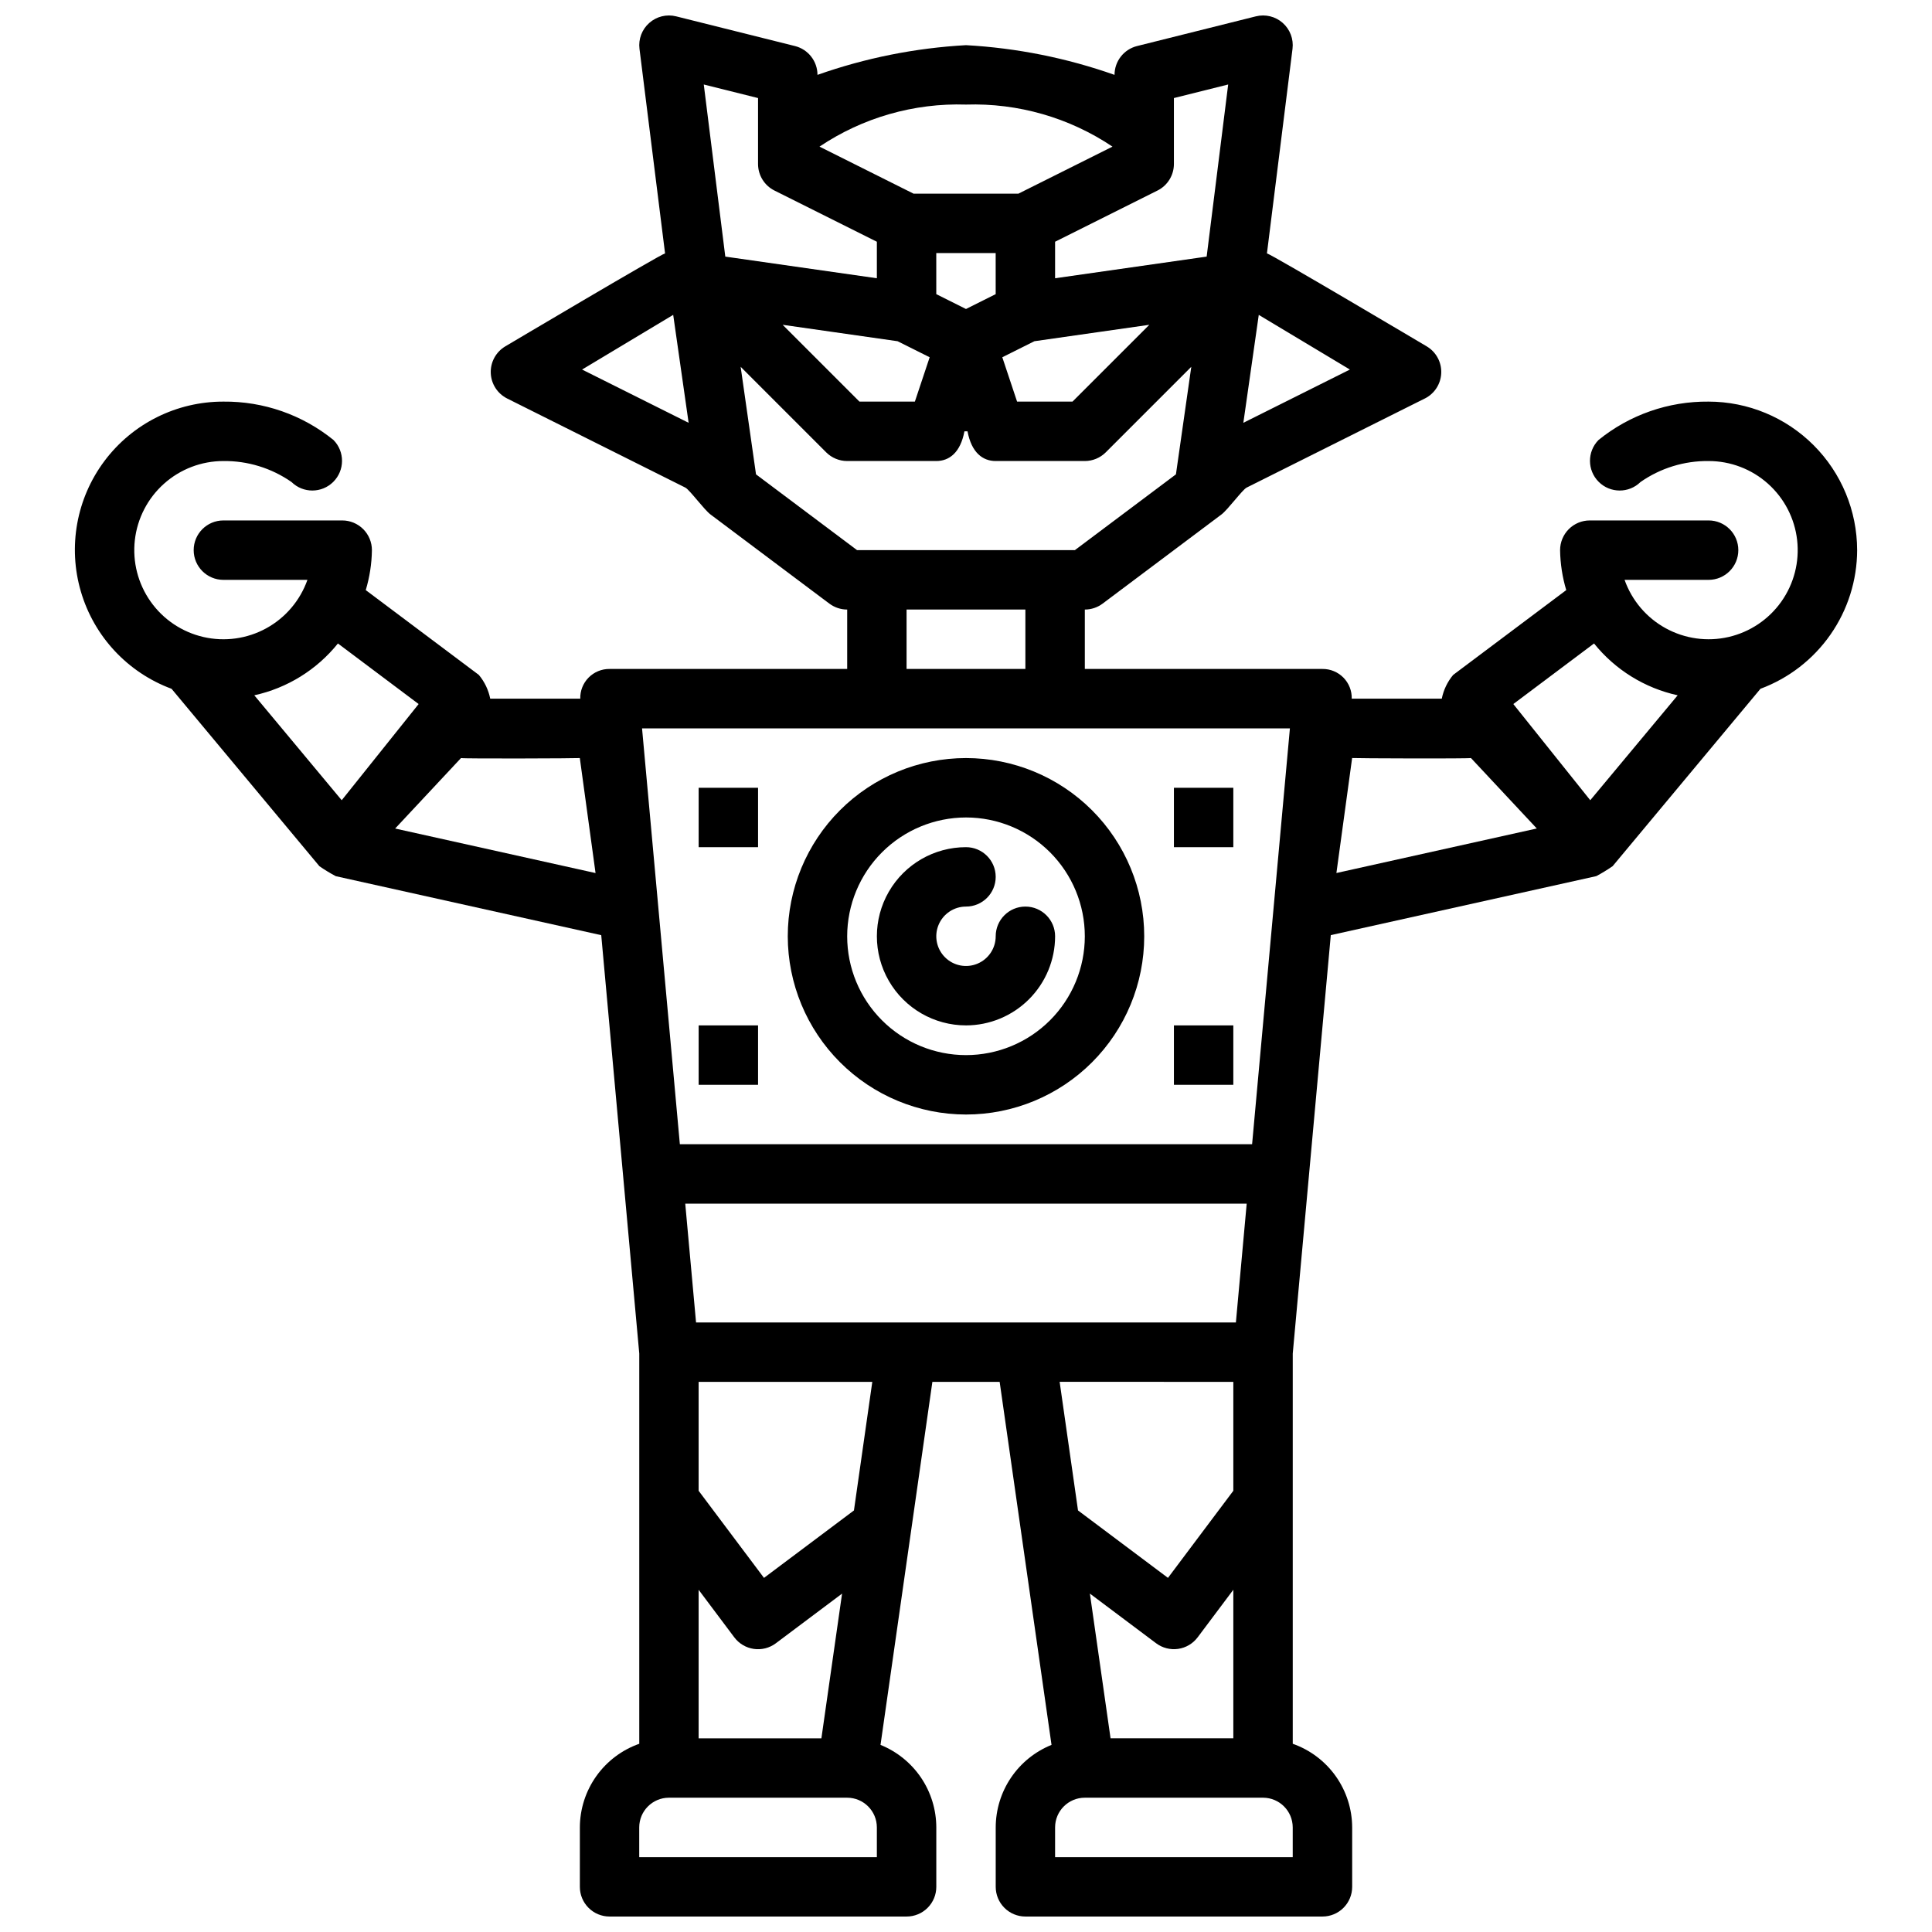
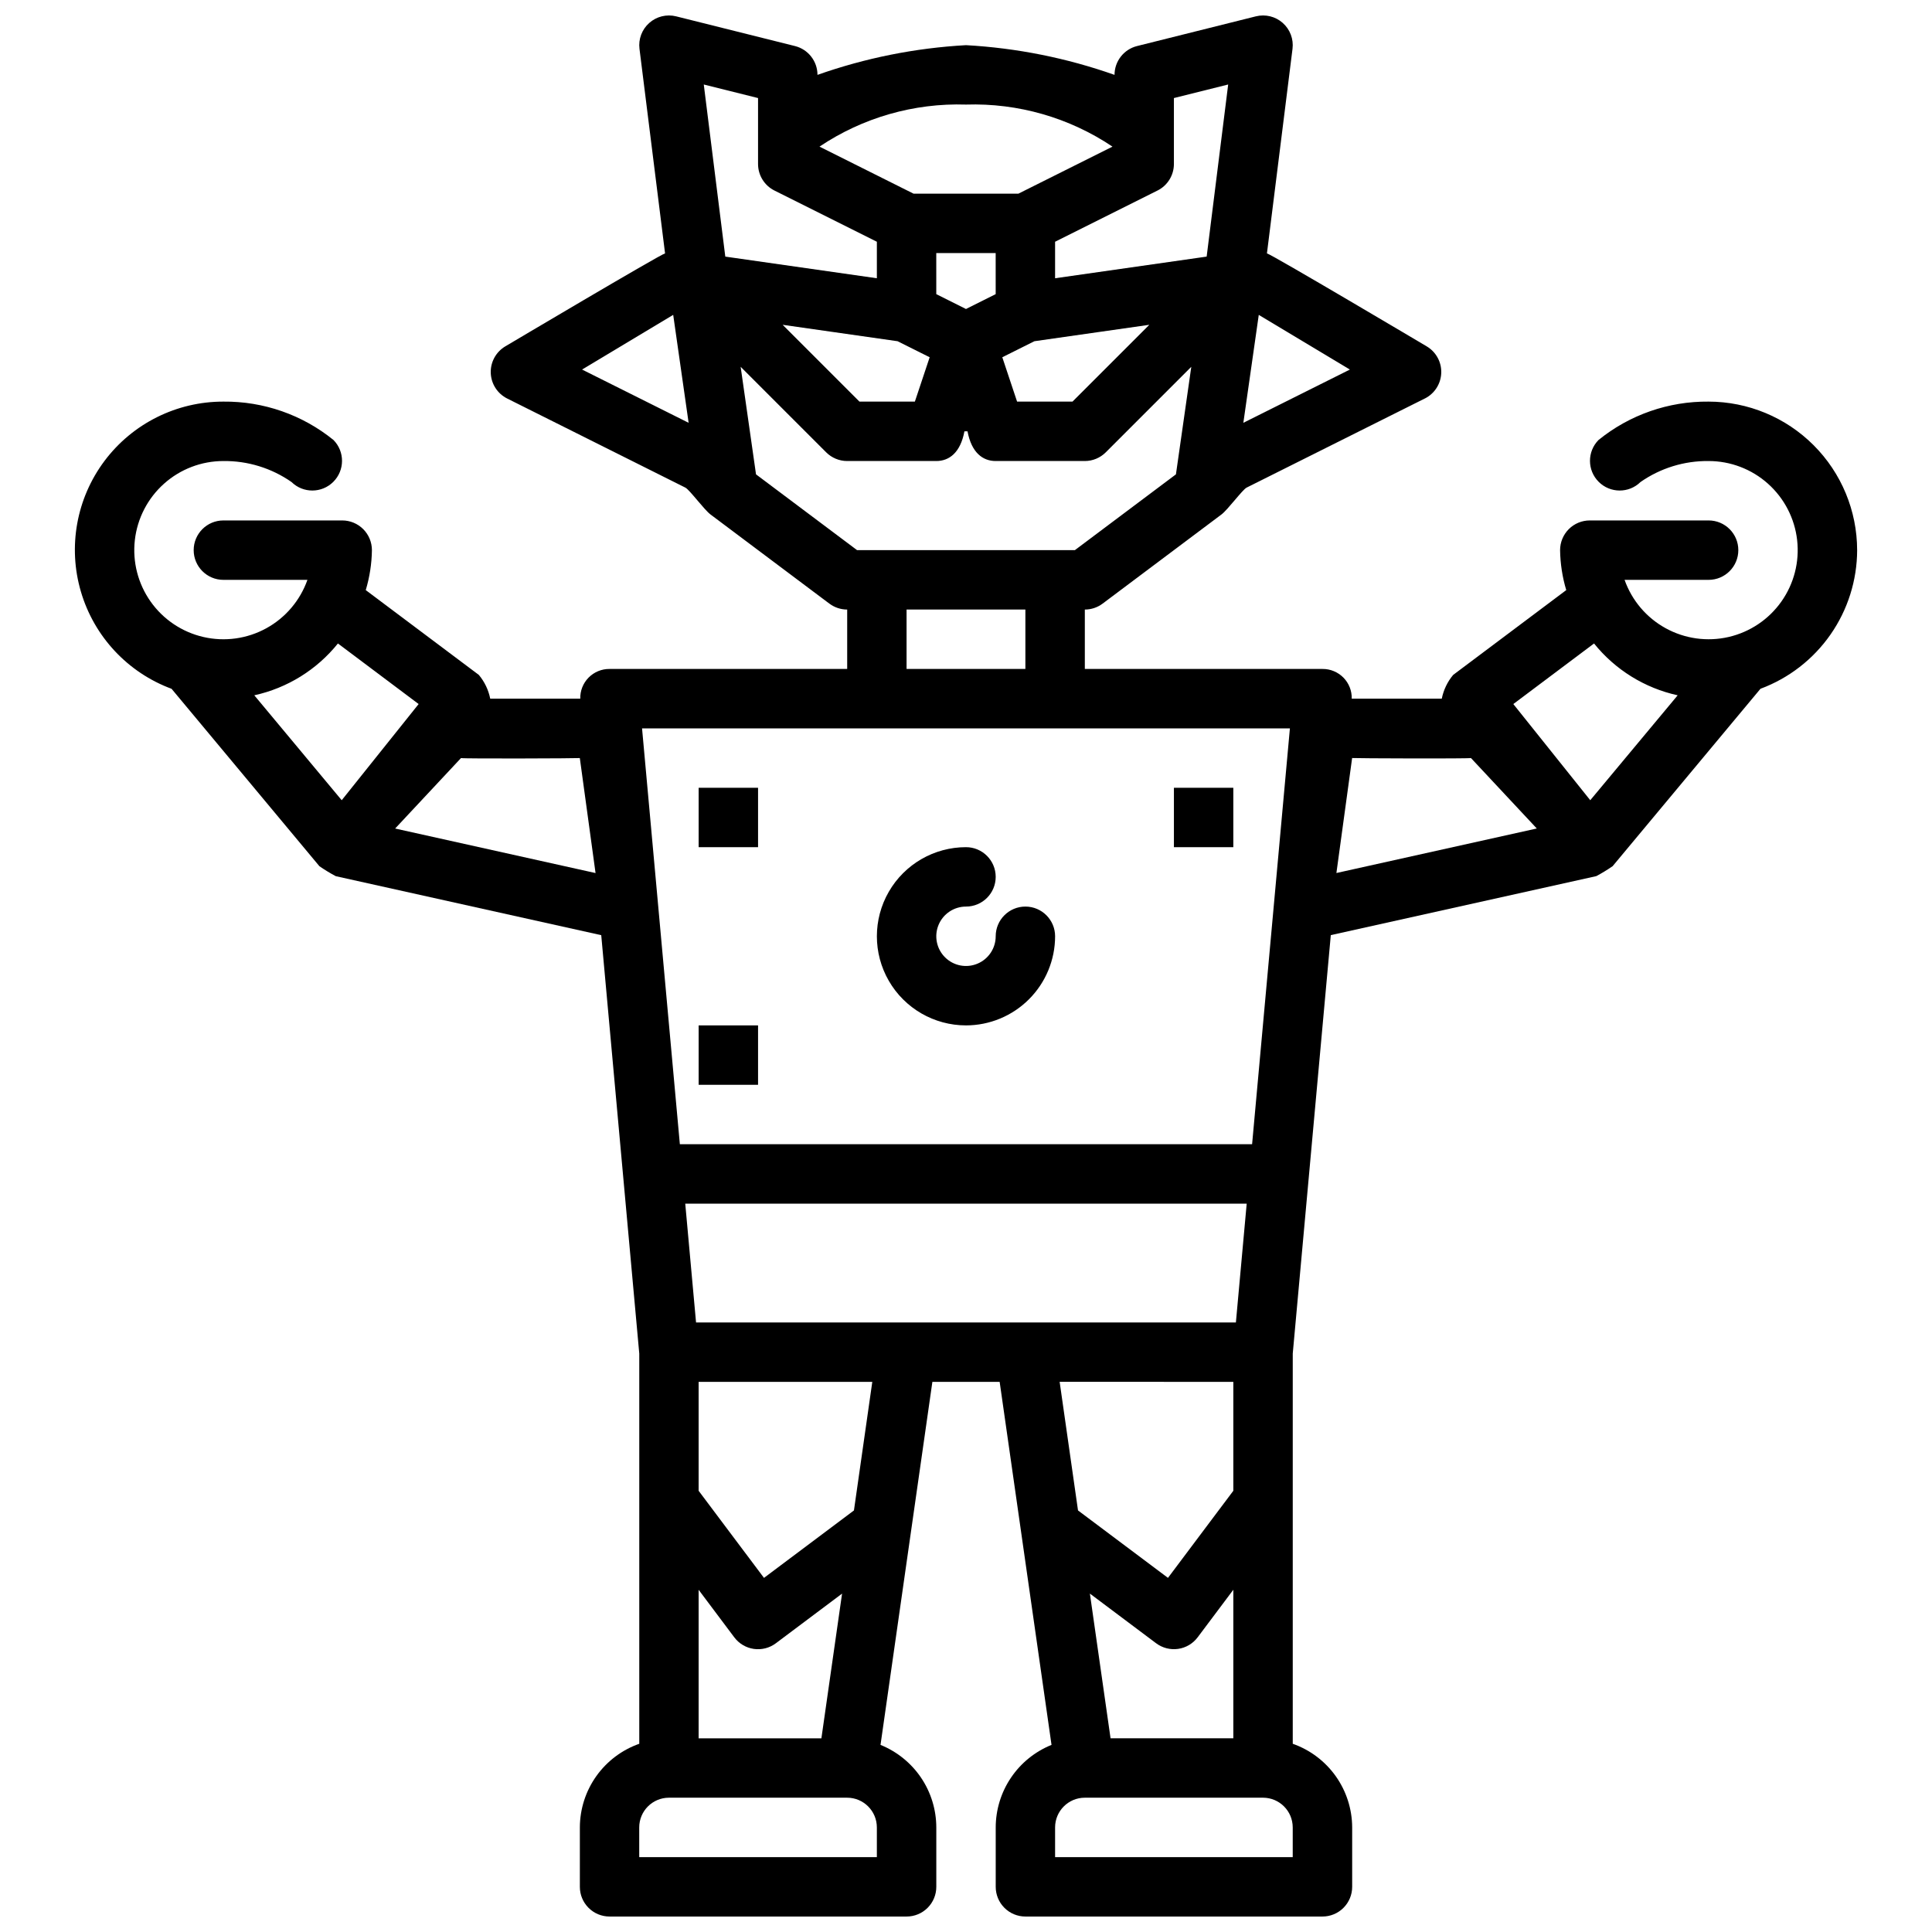
<svg xmlns="http://www.w3.org/2000/svg" width="800px" height="800px" version="1.1" viewBox="144 144 512 512">
  <defs>
    <clipPath id="a">
      <path d="m163 148.09h474v503.81h-474z" />
    </clipPath>
  </defs>
  <g clip-path="url(#a)">
    <path d="m636.16 289.79c-0.012-10.434-4.164-20.438-11.543-27.816-7.379-7.379-17.383-11.531-27.816-11.543-10.617-0.109-20.938 3.488-29.184 10.18-3.027 3.082-3.004 8.027 0.051 11.078 3.055 3.055 8 3.078 11.082 0.051 5.289-3.691 11.598-5.637 18.051-5.562 5.801 0 11.398 2.137 15.723 6 4.328 3.863 7.082 9.184 7.734 14.949 0.656 5.762-0.832 11.566-4.184 16.301-3.348 4.738-8.324 8.074-13.977 9.379-5.652 1.301-11.586 0.477-16.672-2.316-5.086-2.789-8.965-7.356-10.898-12.824h22.273c4.348 0 7.871-3.527 7.871-7.875 0-4.348-3.523-7.871-7.871-7.871h-31.488c-2.09 0-4.094 0.828-5.57 2.305-1.473 1.477-2.305 3.481-2.305 5.566 0.055 3.59 0.602 7.152 1.633 10.59l-29.969 22.477c-1.516 1.812-2.551 3.977-3.016 6.293h-23.75l-0.113 0.023c0.059-2.086-0.734-4.109-2.199-5.598-1.465-1.488-3.473-2.32-5.562-2.297h-62.973v-15.742c1.699 0 3.359-0.555 4.719-1.578l31.488-23.617c1.676-1.25 5.566-6.574 6.672-7.125l47.23-23.617 0.004 0.004c2.566-1.289 4.231-3.871 4.34-6.742 0.113-2.867-1.348-5.57-3.812-7.051 0 0-41.34-24.52-42.379-24.66l6.777-54.207c0.324-2.574-0.645-5.144-2.586-6.867-1.945-1.723-4.609-2.375-7.129-1.746l-31.488 7.871c-3.504 0.875-5.965 4.027-5.965 7.637-12.68-4.477-25.934-7.125-39.359-7.871-13.43 0.746-26.68 3.394-39.363 7.871 0-3.609-2.457-6.762-5.965-7.637l-31.488-7.871c-2.516-0.629-5.184 0.023-7.125 1.746-1.945 1.723-2.914 4.293-2.59 6.867l6.777 54.207c-1.035 0.137-42.379 24.66-42.379 24.66-2.461 1.48-3.922 4.184-3.812 7.051 0.109 2.871 1.773 5.453 4.344 6.742l47.23 23.617c1.105 0.555 4.996 5.879 6.672 7.125l31.488 23.617v-0.004c1.363 1.023 3.019 1.578 4.723 1.578v15.742h-62.977c-2.09-0.023-4.098 0.809-5.562 2.297s-2.258 3.512-2.199 5.598l-0.109-0.023h-23.754c-0.461-2.316-1.5-4.481-3.016-6.293l-29.969-22.477c1.031-3.438 1.582-7 1.633-10.59 0-2.086-0.828-4.09-2.305-5.566-1.477-1.477-3.481-2.305-5.566-2.305h-31.488c-4.348 0-7.875 3.523-7.875 7.871 0 4.348 3.527 7.875 7.875 7.875h22.27c-1.934 5.469-5.809 10.035-10.895 12.828-5.082 2.793-11.016 3.617-16.668 2.316-5.652-1.301-10.629-4.633-13.98-9.367-3.352-4.734-4.848-10.539-4.195-16.301 0.652-5.766 3.402-11.086 7.727-14.953s9.918-6.008 15.719-6.012c6.457-0.078 12.777 1.867 18.074 5.562 3.082 3.027 8.023 3.004 11.078-0.051 3.055-3.051 3.078-7.996 0.051-11.078-8.242-6.691-18.566-10.289-29.18-10.18-12.395-0.023-24.074 5.801-31.512 15.719-7.434 9.918-9.75 22.762-6.25 34.652 3.496 11.891 12.402 21.43 24.023 25.738l39.176 47.008v0.004c1.395 0.965 2.844 1.848 4.344 2.644l70.348 15.633 10.078 110.88v103.41c-4.59 1.617-8.57 4.617-11.391 8.586-2.816 3.969-4.34 8.711-4.352 13.582v15.742c-0.004 2.09 0.824 4.09 2.301 5.566 1.477 1.477 3.481 2.309 5.57 2.305h78.719c2.09 0.004 4.09-0.828 5.566-2.305 1.477-1.477 2.309-3.477 2.305-5.566v-15.742c-0.008-4.703-1.418-9.297-4.051-13.195-2.637-3.894-6.375-6.914-10.734-8.676l13.746-96.211h17.828l13.746 96.211h-0.004c-4.359 1.762-8.098 4.781-10.73 8.676-2.637 3.898-4.047 8.492-4.055 13.195v15.742c0 2.09 0.828 4.09 2.305 5.566 1.477 1.477 3.481 2.309 5.566 2.305h78.719c2.09 0.004 4.094-0.828 5.57-2.305 1.477-1.477 2.305-3.477 2.305-5.566v-15.742c-0.016-4.871-1.539-9.613-4.356-13.582-2.82-3.969-6.797-6.969-11.391-8.586v-103.41l10.082-110.89 70.348-15.633v0.004c1.496-0.797 2.945-1.68 4.34-2.644l39.176-47.008v-0.004c7.504-2.789 13.98-7.801 18.559-14.367s7.043-14.375 7.066-22.383zm-69.723 24.738c5.606 6.973 13.426 11.816 22.164 13.734l-23.168 27.805-20.387-25.488zm-158.57-92.578-7.871 3.938-7.871-3.938-0.004-10.879h15.742zm-26 12.477 8.504 4.25-3.922 11.754h-14.684l-20.355-20.355zm36.258 0 30.457-4.352-20.359 20.355h-14.684l-3.918-11.754zm83.609 7.508-28.234 14.113 4.086-28.602zm-46.637-71.949 14.383-3.594-5.703 45.609-40.168 5.738v-9.676l27.137-13.57v0.004c2.668-1.332 4.352-4.059 4.352-7.043zm-16.277 12.871-24.941 12.469h-27.77l-24.938-12.469c11.453-7.688 25.035-11.586 38.824-11.145 13.789-0.441 27.367 3.457 38.824 11.145zm-93.93-12.871v17.469c0 2.984 1.684 5.711 4.352 7.043l27.137 13.566v9.676l-40.168-5.738-5.703-45.609zm-46.633 71.949 24.148-14.492 4.086 28.602zm46.094 27.773-4.07-28.5 22.66 22.66c1.477 1.477 3.481 2.309 5.566 2.309h23.613c3.391 0 6.394-2.168 7.465-7.871h0.816c1.07 5.703 4.074 7.871 7.465 7.871h23.613c2.09 0 4.09-0.832 5.566-2.309l22.66-22.66-4.07 28.5-26.777 20.082h-57.73zm39.898 35.828h31.488v15.742h-31.488zm-7.871 31.488h109.46l-10.02 110.21h-151.65l-10.02-110.21zm-47.918 157.44-2.863-31.488 148.79 0.004-2.863 31.488zm0.684 70.844 9.449 12.598c1.25 1.672 3.117 2.777 5.184 3.074 2.066 0.293 4.164-0.242 5.832-1.496l17.547-13.16-5.477 38.352h-32.535zm-95.59-250.78 21.391 16.051-20.387 25.488-23.168-27.805c8.738-1.918 16.559-6.762 22.164-13.734zm15.164 49.039 17.453-18.672c0.699 0.203 31.027 0.086 31.488 0l4.168 30.473zm127.66 272.59h-62.977v-7.871c0.004-4.348 3.527-7.871 7.871-7.875h47.234c4.344 0.004 7.867 3.527 7.871 7.875zm-6.074-91.875-23.84 17.875-17.32-23.086v-28.867h46.023zm100.54-34.078v28.867l-17.32 23.082-23.84-17.871-4.867-34.078zm0 55.098v39.367h-32.535l-5.477-38.352 17.547 13.16c1.668 1.254 3.769 1.789 5.836 1.496 2.066-0.297 3.93-1.402 5.18-3.074zm15.742 70.855h-62.977v-7.871c0.004-4.348 3.527-7.871 7.875-7.875h47.23c4.348 0.004 7.867 3.527 7.871 7.875zm15.742-291.27c0.461 0.086 30.789 0.203 31.488 0l17.449 18.672-53.105 11.801z" />
  </g>
-   <path d="m400 439.36c12.523 0 24.539-4.977 33.398-13.836 8.855-8.855 13.832-20.871 13.832-33.398 0-12.523-4.977-24.539-13.832-33.398-8.859-8.855-20.875-13.832-33.398-13.832-12.527 0-24.543 4.977-33.398 13.832-8.859 8.859-13.836 20.875-13.836 33.398 0.016 12.523 4.996 24.531 13.852 33.383 8.852 8.855 20.859 13.836 33.383 13.852zm0-78.719v-0.004c8.352 0 16.359 3.32 22.266 9.223 5.902 5.906 9.223 13.914 9.223 22.266s-3.32 16.363-9.223 22.266c-5.906 5.906-13.914 9.223-22.266 9.223s-16.363-3.316-22.266-9.223c-5.906-5.902-9.223-13.914-9.223-22.266 0.008-8.348 3.328-16.352 9.23-22.254 5.902-5.902 13.906-9.223 22.258-9.234z" />
  <path d="m400 415.74c6.262-0.008 12.262-2.496 16.691-6.926 4.426-4.426 6.918-10.43 6.922-16.691 0-4.348-3.523-7.871-7.871-7.871-4.348 0-7.871 3.523-7.871 7.871 0 3.184-1.918 6.055-4.859 7.273-2.941 1.219-6.328 0.547-8.578-1.707-2.254-2.25-2.926-5.637-1.707-8.578 1.219-2.941 4.09-4.859 7.273-4.859 4.348 0 7.871-3.523 7.871-7.871 0-4.348-3.523-7.871-7.871-7.871-8.438 0-16.234 4.5-20.453 11.809-4.219 7.305-4.219 16.309 0 23.613 4.219 7.309 12.016 11.809 20.453 11.809z" />
  <path d="m455.1 352.77h15.742v15.742h-15.742z" />
-   <path d="m455.1 415.74h15.742v15.742h-15.742z" />
  <path d="m329.15 352.77h15.742v15.742h-15.742z" />
  <path d="m329.15 415.74h15.742v15.742h-15.742z" />
</svg>